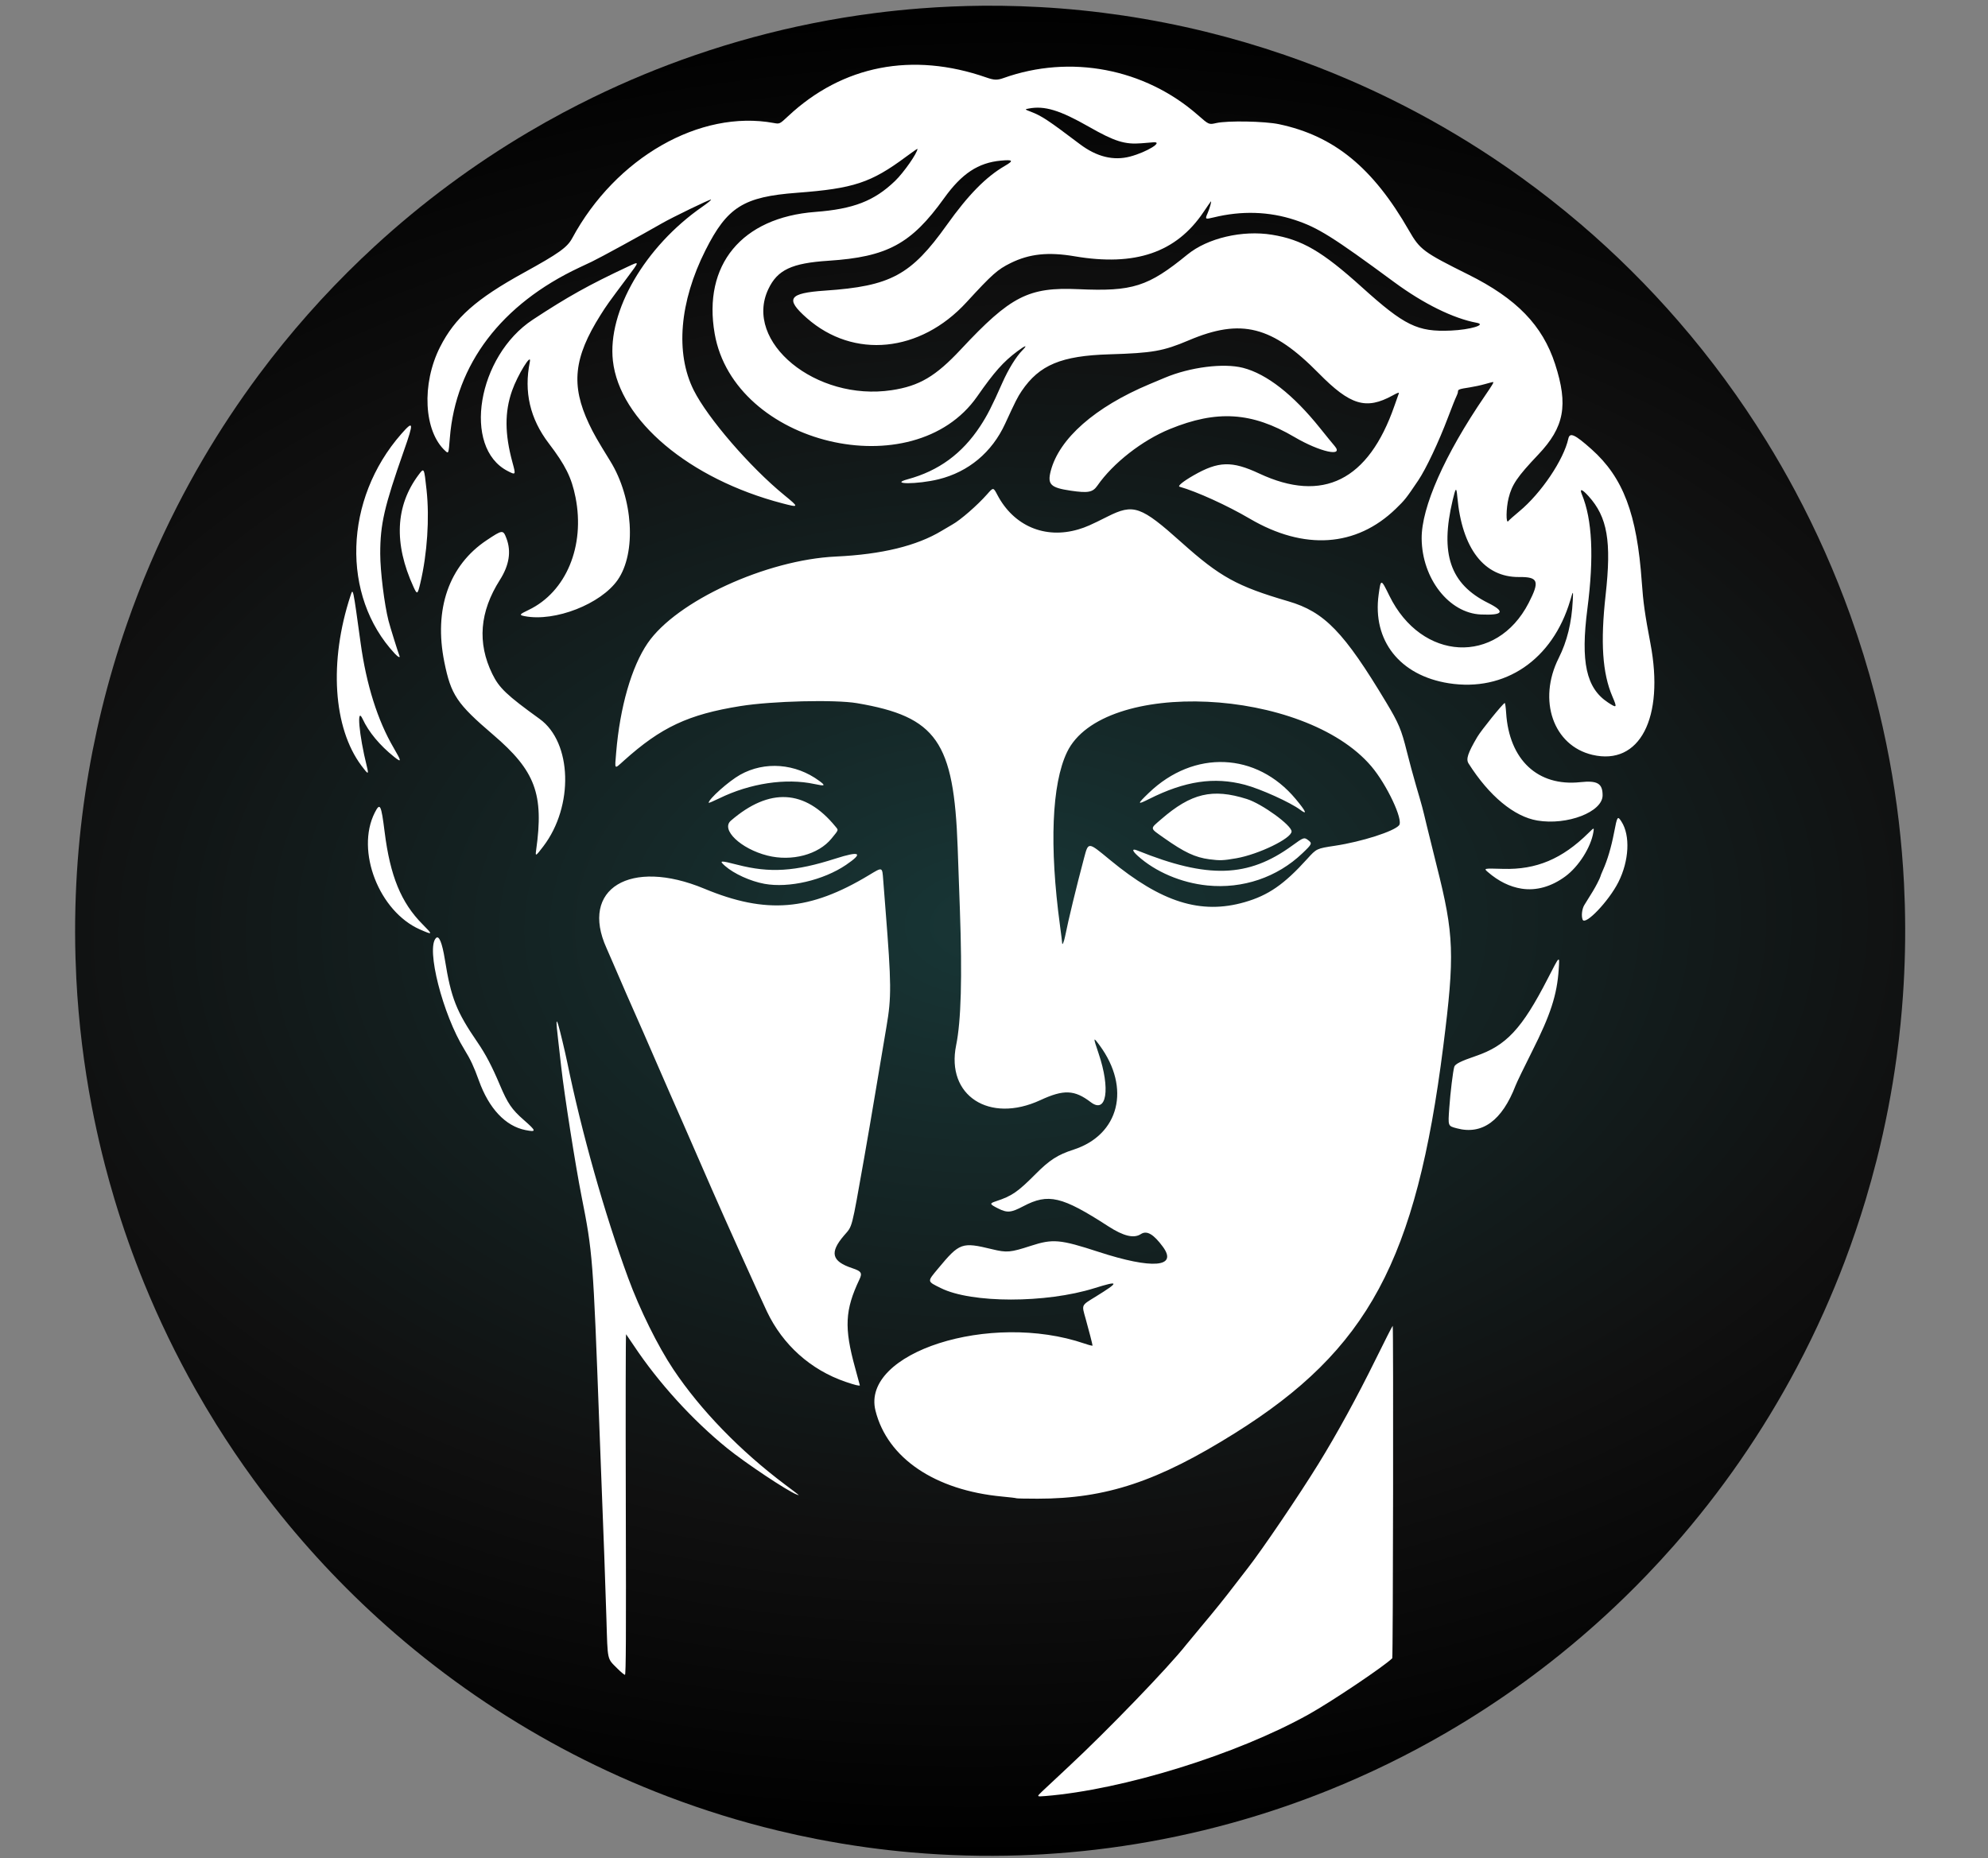
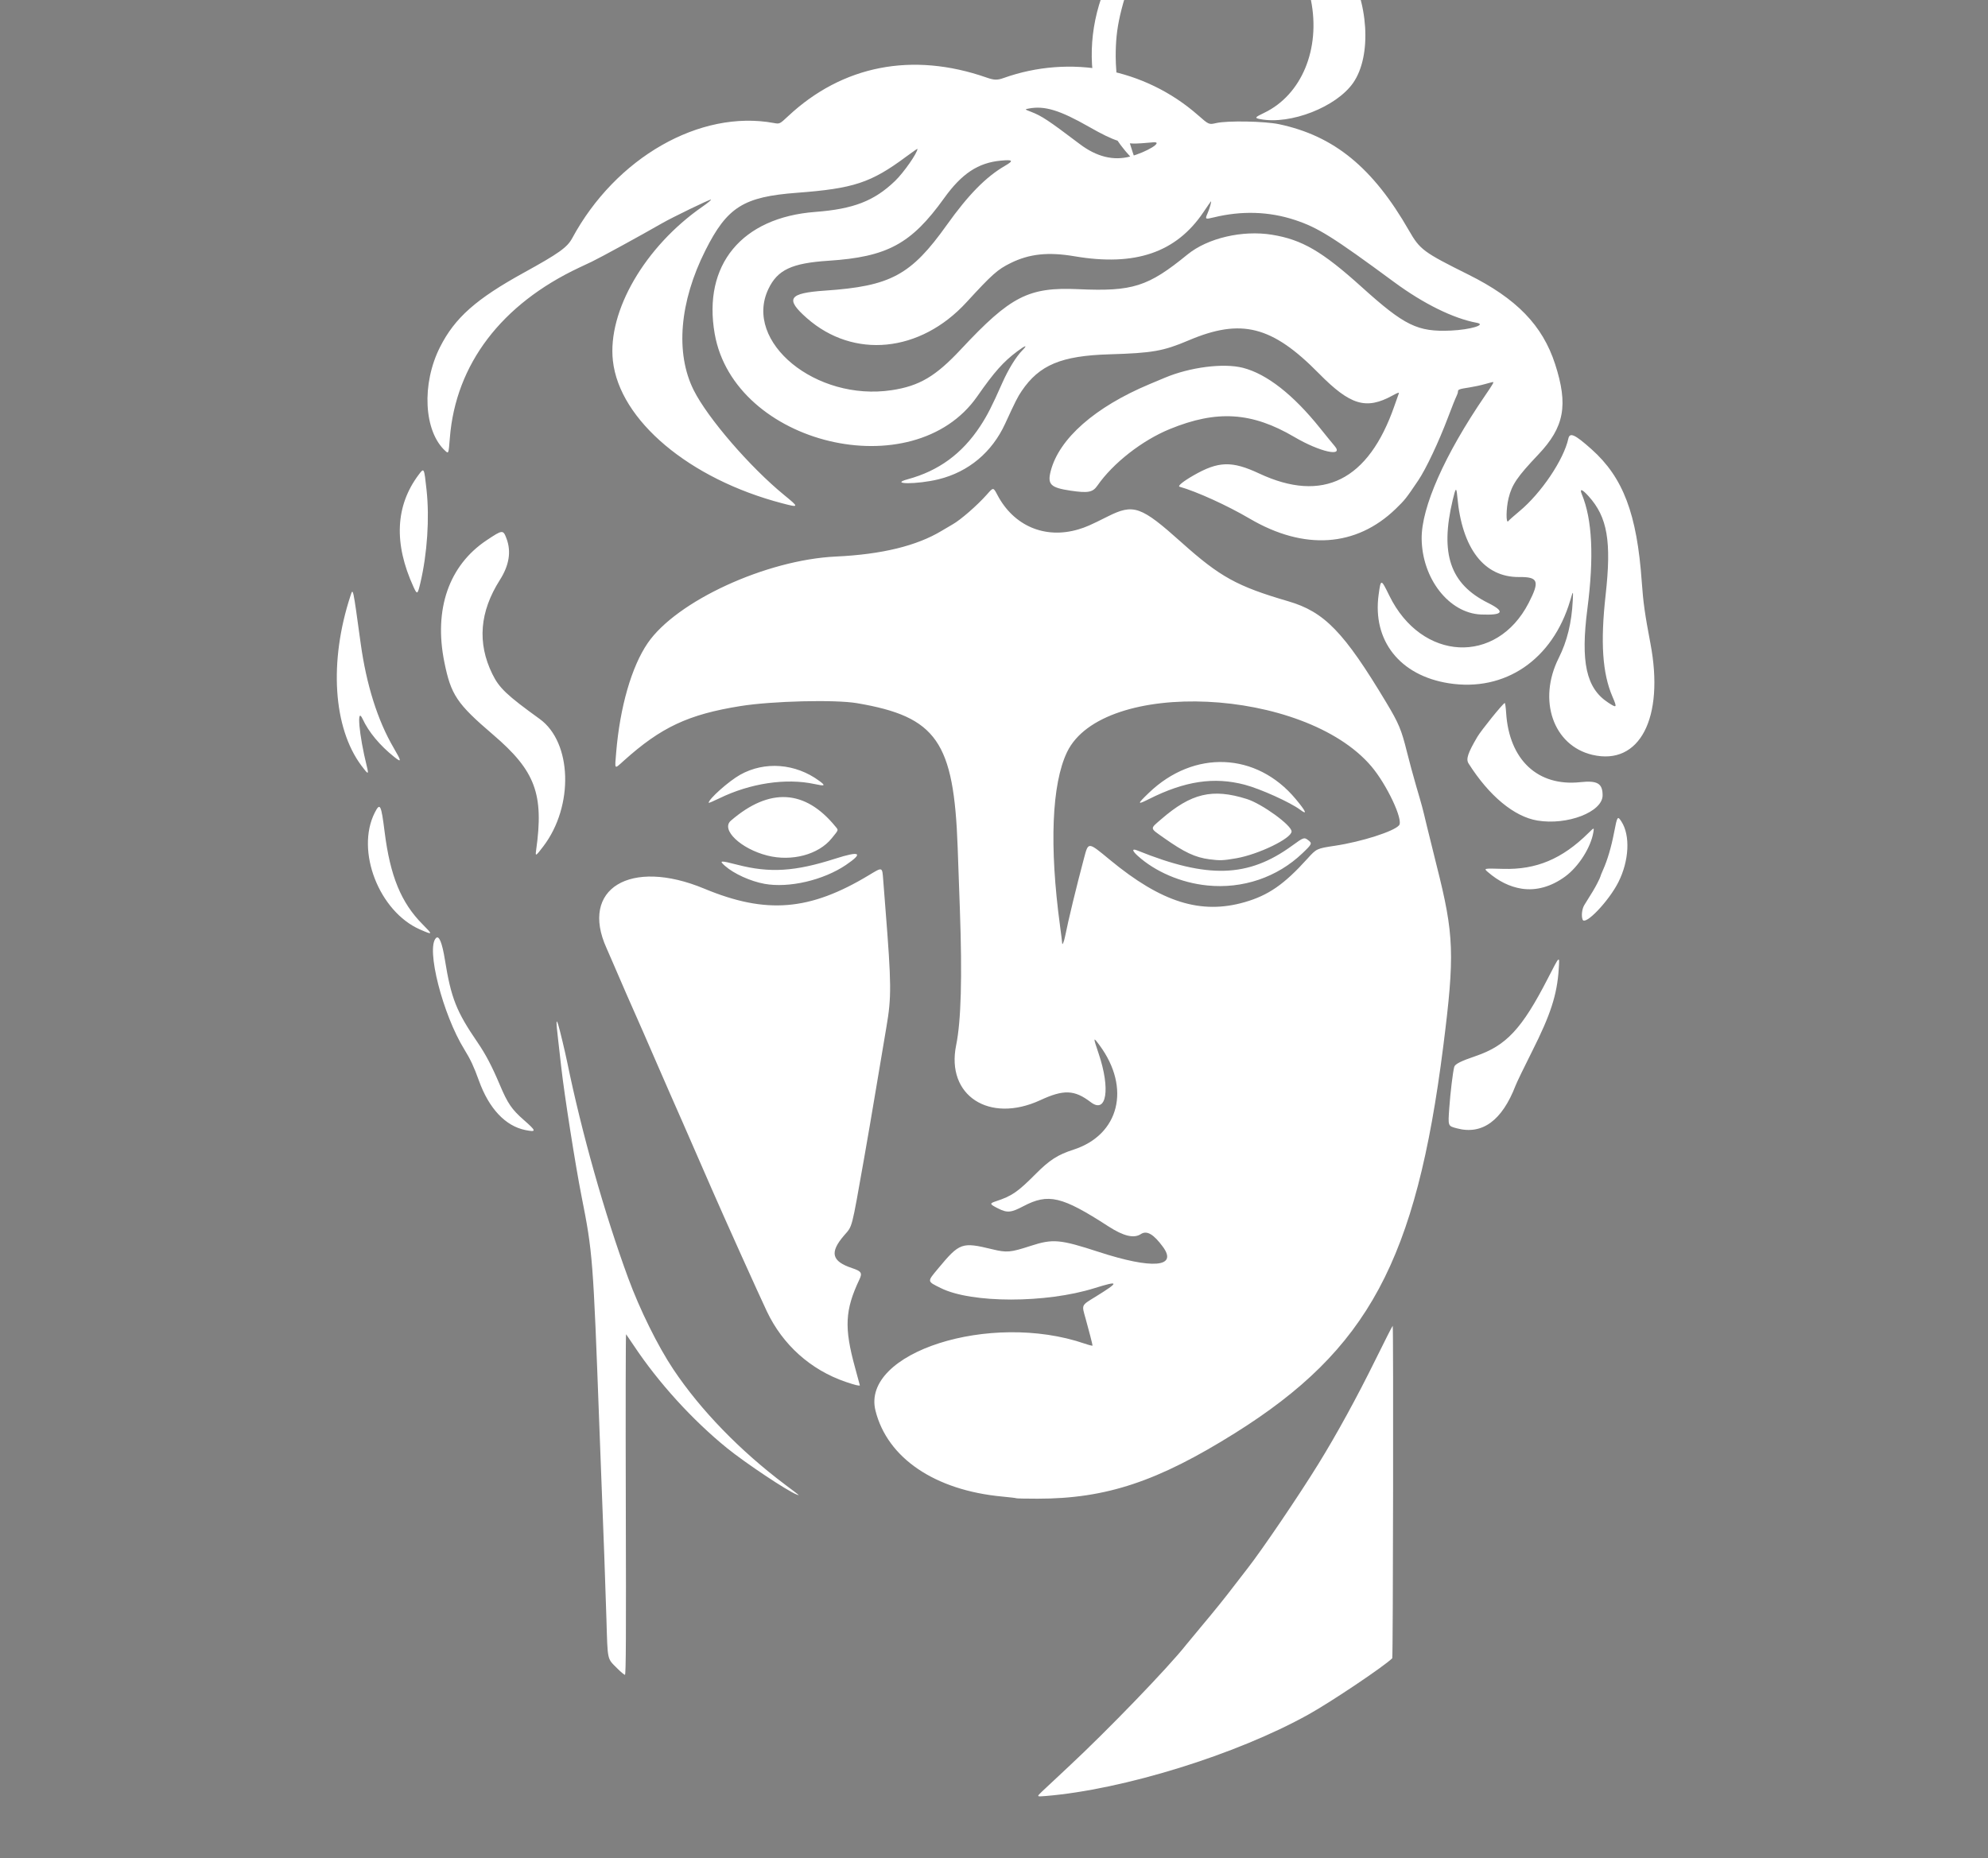
<svg xmlns="http://www.w3.org/2000/svg" xmlns:ns1="http://sodipodi.sourceforge.net/DTD/sodipodi-0.dtd" xmlns:ns2="http://www.inkscape.org/namespaces/inkscape" xmlns:xlink="http://www.w3.org/1999/xlink" version="1.1" id="svg1" width="1828" height="1709" viewBox="0 0 1828 1709" ns1:docname="favicon.svg" ns2:version="1.4.3 (0d15f75, 2025-12-25)" xml:space="preserve">
  <rect x="0" y="0" width="1828" height="1709" fill="#808080" stroke="none" />
  <defs id="defs1">
    <linearGradient id="linearGradient15" ns2:collect="always">
      <stop style="stop-color:#183636;stop-opacity:1;" offset="0" id="stop15" />
      <stop style="stop-color:#101010;stop-opacity:1;" offset="0.653" id="stop17" />
      <stop style="stop-color:#000000;stop-opacity:1;" offset="1" id="stop16" />
    </linearGradient>
    <radialGradient ns2:collect="always" xlink:href="#linearGradient15" id="radialGradient16" cx="937.119" cy="812.805" fx="937.119" fy="812.805" r="824.455" gradientTransform="matrix(0.018,1.04,-1.645,0.03,2233.564,-148.579)" gradientUnits="userSpaceOnUse" />
  </defs>
  <ns1:namedview id="namedview1" pagecolor="#ffffff" bordercolor="#000000" borderopacity="0.25" ns2:showpageshadow="2" ns2:pageopacity="0.0" ns2:pagecheckerboard="0" ns2:deskcolor="#d1d1d1" ns2:zoom="0.11805149" ns2:cx="-2210.8996" ns2:cy="1342.6344" ns2:window-width="1920" ns2:window-height="1009" ns2:window-x="-8" ns2:window-y="-8" ns2:window-maximized="1" ns2:current-layer="svg1" />
-   <path id="path11" style="fill:url(#radialGradient16);fill-opacity:1;fill-rule:nonzero;stroke-width:0.999" d="m 904.699,5.255 c -19.552,0.178 -39.042,0.964 -58.541,2.484 -13.669,1.061 -27.477,2.468 -41.112,4.212 -19.404,2.471 -38.734,5.645 -57.97,9.499 -36.522,7.297 -72.656,17.092 -108.09,29.304 -31.879,10.989 -63.254,23.955 -93.786,38.854 -9.197,4.471 -18.416,9.179 -27.502,14.028 -10.659,5.689 -21.288,11.662 -31.76,17.853 -50.195,29.654 -97.766,64.846 -141.411,104.975 -4.134,3.808 -8.228,7.633 -12.262,11.504 -34.046,32.552 -65.59,68.192 -94.107,106.495 -18.422,24.776 -35.647,50.708 -51.409,77.615 -8.371,14.259 -16.402,28.922 -23.984,43.774 -17.658,34.603 -33.089,70.652 -45.98,107.707 -8.951,25.713 -16.724,51.994 -23.219,78.596 -3.076,12.633 -5.907,25.505 -8.42,38.264 -2.561,13.118 -4.862,26.386 -6.818,39.571 -4.049,27.431 -6.815,55.153 -8.192,82.921 -0.348,6.971 -0.624,14.094 -0.796,21.07 -0.408,15.665 -0.375,31.343 0.078,47.006 0.188,6.33 0.442,12.819 0.767,19.146 1.025,20.211 2.796,40.423 5.243,60.43 2.334,19.026 5.287,37.88 8.873,56.71 2.769,14.482 5.933,29.016 9.441,43.364 0.952,3.882 1.919,7.67 2.913,11.539 2.65,10.174 5.531,20.503 8.551,30.562 7.897,26.361 17.04,52.247 27.391,77.651 13.629,33.367 29.336,65.876 46.931,97.044 6.197,10.989 12.692,21.944 19.38,32.659 10.884,17.422 22.461,34.564 34.489,51.044 31.97,43.822 67.897,84.226 106.98,120.622 10.378,9.661 21.103,19.174 31.917,28.257 47.824,40.246 99.704,74.792 154.321,103.109 28.486,14.765 57.774,27.858 87.587,39.202 33.109,12.585 66.938,23.061 101.254,31.317 11.741,2.832 23.655,5.433 35.49,7.736 15.24,2.974 30.519,5.516 45.892,7.641 13.608,1.878 27.401,3.432 41.096,4.626 33.311,2.924 66.801,3.801 100.263,2.704 6.984,-0.23 14.123,-0.566 21.108,-0.974 16.086,-0.953 32.095,-2.359 48.124,-4.232 33.314,-3.925 66.539,-9.861 99.283,-17.808 8.692,-2.11 17.288,-4.341 25.926,-6.733 26.304,-7.272 52.483,-15.927 78.157,-25.843 3.625,-1.393 7.256,-2.845 10.83,-4.271 36.84,-14.842 72.77,-32.351 107.429,-52.451 24.751,-14.356 48.859,-30.018 72.185,-46.953 11.22,-8.159 22.418,-16.714 33.286,-25.472 27.864,-22.421 54.426,-46.746 79.462,-72.8 8.517,-8.871 16.948,-18.034 25.135,-27.335 21.699,-24.681 42.162,-50.832 61.045,-78.17 18.923,-27.371 36.373,-56.092 52.106,-85.8 8.777,-16.589 17.104,-33.632 24.818,-50.893 6.844,-15.307 13.311,-30.974 19.262,-46.715 7.011,-18.509 13.372,-37.307 19.097,-56.33 3.636,-12.124 7.059,-24.462 10.187,-36.805 7.84,-31.012 13.983,-62.666 18.335,-94.531 1.387,-10.138 2.584,-20.293 3.609,-30.507 0.844,-8.456 1.582,-17.118 2.171,-25.603 1.953,-27.821 2.531,-55.711 1.782,-83.643 -0.18,-6.493 -0.449,-13.194 -0.76,-19.688 -0.984,-19.233 -2.582,-38.41 -4.831,-57.491 -2.243,-18.996 -5.137,-38.043 -8.638,-56.812 -3.73,-19.979 -8.161,-39.803 -13.269,-59.42 -6.427,-24.616 -13.962,-49.044 -22.534,-72.939 -14.184,-39.555 -31.273,-78.013 -50.926,-114.765 -8.364,-15.644 -17.235,-31.063 -26.542,-46.114 -24.007,-38.853 -51.066,-75.638 -80.628,-109.753 -27.851,-32.159 -57.953,-62.014 -89.904,-89.316 -9.149,-7.81 -18.552,-15.508 -28.001,-22.9 -17.104,-13.39 -34.676,-26.075 -52.656,-38.036 -29.925,-19.904 -61.062,-37.834 -93.034,-53.633 -12.504,-6.186 -25.103,-12.013 -37.884,-17.553 -19.952,-8.643 -40.396,-16.574 -60.922,-23.621 -23.802,-8.178 -47.986,-15.266 -72.299,-21.232 C 1083.616,23.059 1058.258,18.076 1032.747,14.282 1007.434,10.521 981.805,7.906 956.284,6.518 950.414,6.185 944.54,5.94 938.665,5.729 927.407,5.358 916.006,5.199 904.699,5.255 Z" />
-   <path style="fill:#ffffff;fill-opacity:1;fill-rule:nonzero" d="m 958.159,1647.663 c 2.768,-2.651 13.793,-12.968 24.5,-22.926 35.589,-33.1 91.992,-91.581 107.967,-111.943 1.375,-1.753 7.927,-9.659 14.559,-17.569 12.518,-14.93 21.044,-25.531 30.441,-37.853 3.025,-3.966 8.258,-10.74 11.628,-15.053 13.396,-17.141 46.938,-66.62 65.063,-95.976 16.892,-27.36 35.58,-61.502 52.679,-96.24 8.322,-16.907 15.355,-30.744 15.63,-30.75 0.746,-0.015 0.326,304.996 -0.421,305.743 -7.331,7.331 -55.841,39.913 -76.92,51.664 -66.283,36.95 -170.57,69.281 -242.16,75.076 -8,0.647 -8,0.647 -2.967,-4.173 z M 567.726,1534.592 c -9.631,-9.648 -8.919,-6.452 -10.095,-45.288 -0.574,-18.954 -1.471,-45.487 -1.995,-58.962 -2.176,-56.042 -3.112,-80.603 -4.552,-119.5 -5.702,-153.988 -6.08,-158.834 -16.424,-211 -5.468,-27.574 -15.837,-93.568 -18.54,-118 -0.852,-7.7 -2.212,-19.676 -3.021,-26.612 -1.834,-15.711 -1.791,-18.992 0.172,-12.888 1.33,4.136 6.344,25.02 8.284,34.5 13.2,64.514 34.446,139.761 56.046,198.5 10.752,29.239 27.248,62.615 41.518,84.001 24.976,37.433 61.425,75.028 103.008,106.247 14.325,10.755 13.576,10.111 10.342,8.882 -8.434,-3.207 -47.096,-28.976 -63.84,-42.551 -31.88,-25.848 -63.305,-60.42 -85.967,-94.579 -3.466,-5.225 -6.604,-9.839 -6.973,-10.254 -0.369,-0.415 -0.483,69.898 -0.253,156.25 0.322,121.197 0.145,157.004 -0.776,157.004 -0.656,0 -3.776,-2.587 -6.934,-5.75 z m 366.817,-156.64 c -0.229,-0.215 -6.042,-0.914 -12.917,-1.554 -61.974,-5.772 -105.69,-35.396 -116.607,-79.019 -13.365,-53.404 105.367,-91.451 192.357,-61.64 3.988,1.367 7.243,2.174 7.235,1.794 -0.024,-1.071 -3.526,-14.699 -6.395,-24.886 -3.653,-12.969 -4.181,-11.813 9.167,-20.055 22.249,-13.738 22.057,-15.078 -1.12,-7.826 -44.537,13.934 -112.881,13.911 -141.045,-0.049 -12.978,-6.432 -12.871,-5.689 -2.592,-18.055 19.772,-23.786 21.769,-24.5 49.648,-17.747 13.559,3.284 16.711,3.011 35.449,-3.074 20.439,-6.638 26.924,-6.062 62.579,5.558 49.302,16.068 72.902,14.175 58.984,-4.732 -8.607,-11.691 -14.792,-15.251 -20.265,-11.665 -6.387,4.185 -15.908,1.901 -29.947,-7.183 -42.748,-27.661 -55.082,-30.563 -78.199,-18.397 -11.273,5.933 -14.726,6.222 -23.205,1.942 -7.819,-3.947 -7.984,-4.552 -1.802,-6.586 14.517,-4.777 19.99,-8.534 36.258,-24.892 12.996,-13.069 20.391,-17.834 35,-22.556 42.073,-13.6 52.867,-56.667 24.023,-95.849 -6.104,-8.291 -6.153,-7.918 -0.977,7.372 11.063,32.678 7.345,55.924 -7.172,44.842 -15.009,-11.457 -24.842,-11.857 -46.374,-1.888 -46.999,21.761 -86.904,-4.242 -77.443,-50.464 4.559,-22.274 5.672,-62.484 3.45,-124.695 -0.546,-15.293 -1.465,-41.08 -2.042,-57.305 -3.466,-97.405 -19.347,-120.173 -92.508,-132.624 -20.273,-3.45 -78.167,-2.011 -107.311,2.668 -47.82,7.677 -72.846,19.401 -107.086,50.169 -9.057,8.138 -8.447,8.769 -7.115,-7.373 3.443,-41.728 14.151,-78.978 28.919,-100.607 26.414,-38.682 109.078,-76.749 173.136,-79.729 42.118,-1.959 74.309,-9.793 97.283,-23.674 3.872,-2.34 8.298,-4.946 9.835,-5.792 7.373,-4.057 23.091,-17.757 32.028,-27.915 5.611,-6.378 5.611,-6.378 9.338,0.715 15.013,28.569 43.785,40.802 74.516,31.683 6.847,-2.032 11.24,-3.964 26.747,-11.765 23.989,-12.067 30.612,-9.748 68.148,23.857 35.402,31.694 50.989,40.281 98.077,54.034 33.248,9.71 51.168,28.216 90.037,92.98 11.557,19.257 13.978,25.031 19.021,45.365 2.115,8.53 5.952,22.709 8.527,31.509 5.884,20.115 5.613,19.1 9.883,37 1.968,8.25 6.027,24.675 9.021,36.5 16.022,63.291 16.692,81.766 6.016,166 -24.969,197.003 -69.113,279 -191.477,355.665 -71.13,44.565 -118.549,60.335 -181.429,60.335 -10.581,0 -19.425,-0.176 -19.655,-0.39 z m 44.898,-517.11 c 2.949,-14.804 10.287,-45.11 17.312,-71.5 4.068,-15.279 3.523,-15.313 23.861,1.485 47.349,39.106 83.594,50.488 123.872,38.9 21.761,-6.261 36.251,-16.277 57.443,-39.709 8.714,-9.635 8.665,-9.612 25.697,-12.191 24.572,-3.721 54.197,-13.198 58.873,-18.833 4.035,-4.862 -11.292,-37.423 -25.499,-54.17 -61.681,-72.706 -247.099,-81.361 -279.858,-13.064 -14.038,29.267 -16.357,86.408 -6.47,159.42 1.075,7.937 1.968,15.157 1.985,16.046 0.054,2.872 1.686,-0.871 2.784,-6.385 z m 130.685,-46.477 c -24.011,-2.422 -47.789,-12.565 -64.028,-27.311 -5.326,-4.836 -5.406,-6.933 -0.184,-4.825 64.708,26.129 101.806,24.965 142.212,-4.459 10.501,-7.647 11.027,-7.838 14.503,-5.268 4.197,3.103 3.977,3.638 -5.035,12.247 -23.207,22.172 -54.896,32.901 -87.469,29.616 z m 1.97,-24.066 c -13.115,-1.715 -23.17,-6.443 -41.917,-19.71 -13.16,-9.314 -12.963,-7.998 -2.553,-17.037 27.705,-24.056 47.235,-28.685 78.862,-18.694 13.95,4.407 41.138,24.125 41.138,29.836 0,6.377 -30.362,21.109 -50.832,24.663 -12.072,2.096 -15.014,2.209 -24.699,0.942 z m 83.475,-45.542 c -9.067,-6.802 -36.574,-19.233 -50.944,-23.024 -28.233,-7.447 -55.034,-3.449 -88.059,13.137 -11.125,5.587 -11.149,4.879 -0.191,-5.661 41.463,-39.882 99.058,-37.485 135,5.619 9.596,11.508 11.125,15.128 4.194,9.929 z M 777.385,1270.84 c -31.986,-11.001 -57.624,-33.966 -72.195,-64.667 -7.55,-15.908 -39.191,-86.172 -50.586,-112.331 -21.455,-49.257 -36.567,-83.798 -38.484,-87.964 -0.768,-1.67 -6.171,-14.061 -12.006,-27.536 -5.835,-13.475 -11.413,-26.3 -12.397,-28.5 -7.776,-17.393 -24.969,-56.737 -28.528,-65.283 -1.439,-3.455 -3.889,-9.08 -5.445,-12.5 -24.87,-54.674 21.753,-83.083 89.851,-54.75 56.971,23.704 97.003,20.413 151.448,-12.453 12.583,-7.596 12.164,-7.738 13.078,4.425 0.354,4.708 1.284,16.661 2.067,26.561 5.498,69.511 5.596,81.22 0.914,108.5 -1.935,11.275 -6.213,36.7 -9.506,56.5 -3.293,19.8 -8.263,48.825 -11.045,64.5 -11.882,66.952 -10.528,61.734 -18.387,70.881 -13.525,15.741 -11.531,23.789 7.461,30.119 8.408,2.803 9.444,4.437 6.605,10.421 -13.293,28.014 -14.1,44.362 -3.998,81.018 2.416,8.767 4.393,16.079 4.393,16.25 0,0.899 -4.512,-0.189 -13.242,-3.191 z M 483.126,1039.326 c -18.382,-3.663 -33.554,-19.822 -42.802,-45.587 -4.548,-12.672 -7.703,-19.426 -13.306,-28.484 -19.962,-32.27 -35.478,-93.198 -26.112,-102.529 2.781,-2.77 5.665,4.274 8.198,20.022 5.655,35.161 10.514,47.473 29.935,75.845 7.597,11.099 13.292,21.951 20.596,39.249 7.174,16.988 10.943,22.508 21.982,32.19 11.73,10.287 11.905,11.365 1.509,9.294 z m 856.5,-1.591 c -8.354,-2.24 -8.181,-1.769 -6.978,-18.942 0.963,-13.749 3.373,-33.602 4.569,-37.629 0.767,-2.585 6.139,-5.288 19.59,-9.861 28.207,-9.588 42.664,-25.106 66.341,-71.212 11.25,-21.906 10.97,-21.665 10.12,-8.692 -1.543,23.544 -7.448,41.752 -24.531,75.64 -7.154,14.191 -13.96,28.277 -15.126,31.302 -12.454,32.322 -30.702,45.638 -53.985,39.393 z M 386.325,854.912 c -37.76,-16.485 -59.471,-72.363 -41.753,-107.462 4.886,-9.678 5.93,-7.655 9.096,17.618 5.086,40.609 15.135,65.113 34.834,84.948 9.731,9.798 9.62,10.046 -2.177,4.896 z m 1068.909,-9.151 c -1.328,-3.462 -0.55,-9.997 1.598,-13.418 7.623,-12.138 9.364,-15.06 11.922,-20 1.566,-3.025 2.853,-5.824 2.86,-6.22 0.01,-0.396 1.081,-3.096 2.386,-6 4.062,-9.037 7.584,-20.941 10.153,-34.315 2.926,-15.233 3.231,-15.692 6.786,-10.21 8.266,12.749 7.095,36.09 -2.795,55.702 -8.841,17.532 -30.645,40.363 -32.91,34.461 z m -56.107,-28.454 c -10.862,-1.709 -21.198,-6.804 -31.01,-15.286 -3.976,-3.437 -3.976,-3.437 14.112,-2.919 30.431,0.873 54.143,-9.088 78.272,-32.881 5.373,-5.299 5.373,-5.299 4.632,-0.838 -2.322,13.968 -13.48,31.567 -25.758,40.627 -12.859,9.489 -26.825,13.409 -40.247,11.297 z m -696.136,-4.439 c -12.918,-2.345 -28.129,-9.256 -36.364,-16.523 -5.676,-5.009 -4.465,-5.118 11.383,-1.032 29.952,7.723 52.961,6.286 90.117,-5.628 22.807,-7.313 26.166,-5.327 9.779,5.784 -20.785,14.093 -52.521,21.463 -74.915,17.399 z m 2.636,-25.997 c -24.553,-6.218 -43.063,-23.905 -33.583,-32.089 35.508,-30.655 68.192,-28.842 96.122,5.332 2.959,3.621 3.262,2.675 -3.534,11.05 -12.038,14.838 -36.609,21.379 -59.005,15.707 z m -212.665,-4.778 c 7.296,-51.833 -0.597,-73.067 -39.535,-106.374 -33.366,-28.54 -38.752,-36.567 -44.861,-66.864 -9.796,-48.576 4.219,-88.879 38.95,-112.013 14.605,-9.729 15.105,-9.774 18.182,-1.656 4.547,11.996 2.545,24.663 -6.033,38.157 -18.631,29.309 -20.943,57.92 -6.988,86.482 6.317,12.931 13.181,19.454 43.59,41.424 29.8,21.53 31.477,80.16 3.349,117.11 -7.019,9.22 -7.46,9.468 -6.653,3.734 z M 1413.626,754.651 c -21.383,-3.579 -44.376,-22.664 -63.281,-52.524 -2.5,-3.949 -0.655,-9.54 8.015,-24.289 3.632,-6.179 23.259,-30.493 25.25,-31.28 0.395,-0.156 0.983,3.894 1.307,9 2.747,43.314 29.125,67.986 68.209,63.799 15.701,-1.682 20.487,1.142 20.496,12.094 0.012,15.264 -32.44,27.813 -59.996,23.2 z M 651.626,738.339 c 0,-3.45 18.49,-19.911 28.96,-25.782 22.588,-12.666 50.972,-10.46 72.79,5.658 6.097,4.504 5.353,4.976 -4.5,2.854 -26.232,-5.65 -59.116,-0.694 -87.5,13.187 -5.362,2.623 -9.75,4.46 -9.75,4.083 z M 332.323,704.174 c -26.006,-34.835 -29.917,-95.801 -10.028,-156.292 2.398,-7.294 2.149,-8.462 9.326,43.655 5.276,38.308 15.617,71.094 30.376,96.304 7.387,12.618 7.452,13.864 0.426,8.251 -13.164,-10.516 -23.412,-22.826 -28.945,-34.768 -5.741,-12.391 -3.38,14.568 3.799,43.378 1.997,8.013 1.373,7.947 -4.955,-0.529 z m 1131.921,-9.944 c -35.943,-8.438 -50.481,-50.17 -31,-88.987 7.764,-15.47 11.936,-32.539 12.931,-52.9 0.464,-9.5 0.464,-9.5 -2.356,0 -16.147,54.389 -59.949,84.211 -111.693,76.043 -44.949,-7.095 -70.322,-39.226 -64.43,-81.588 2.044,-14.693 2.116,-14.685 9.858,1.107 29.578,60.333 98.502,63.956 128.028,6.731 10.406,-20.167 8.969,-24.117 -8.706,-23.94 -32.151,0.322 -52.572,-26.143 -56.836,-73.659 -0.84,-9.36 -1.431,-8.969 -4.242,2.807 -11.837,49.588 -2.321,77.328 32.467,94.648 16.18,8.055 14.057,11.542 -6.494,10.664 -29.366,-1.254 -54.188,-33.032 -54.529,-69.812 -0.267,-28.728 21.216,-77.254 58.023,-131.068 7.129,-10.423 8.607,-12.932 7.616,-12.932 -0.419,0 -3.776,0.862 -7.459,1.915 -3.684,1.053 -9.982,2.417 -13.997,3.031 -9.655,1.475 -10.798,1.885 -10.805,3.871 0,0.925 -0.681,2.976 -1.505,4.557 -0.825,1.581 -4.235,10.131 -7.579,19 -8.531,22.624 -20.28,47.525 -27.427,58.125 -11.197,16.608 -12.276,17.971 -20.644,26.078 -36.377,35.243 -84.264,38.48 -134.338,9.079 -20.685,-12.145 -48.547,-24.83 -64.5,-29.366 -2.035,-0.579 3.367,-4.964 12.77,-10.365 22.965,-13.191 35.306,-13.554 60.467,-1.779 58.545,27.397 100.514,6.415 124.309,-62.148 1.813,-5.225 3.614,-10.31 4.002,-11.301 0.555,-1.419 -0.647,-1.059 -5.672,1.701 -24.373,13.383 -38.922,9.009 -67.876,-20.407 -42.912,-43.595 -71.292,-50.803 -119.5,-30.349 -23.503,9.972 -33.329,11.707 -73,12.887 -44.22,1.316 -64.383,9.735 -80.638,33.672 -3.716,5.472 -5.723,9.441 -15.234,30.119 -12.125,26.363 -33.698,44.372 -61.278,51.155 -19.444,4.782 -45.988,4.752 -28.349,-0.031 28.464,-7.719 50.058,-23.521 66.674,-48.789 6.514,-9.906 10.805,-18.314 20.335,-39.841 5.586,-12.619 12.658,-24.093 18.532,-30.066 5.064,-5.15 2.934,-4.702 -4.691,0.986 -12.83,9.571 -21.222,19.009 -36.922,41.526 -58.569,83.999 -223.555,44.563 -241.388,-57.697 -11.048,-63.355 24.887,-106.867 92.499,-112.003 35.124,-2.668 54.199,-10.068 73.311,-28.441 7.986,-7.678 20.651,-25.812 20.651,-29.57 0,-0.291 -4.734,2.985 -10.52,7.281 -32.233,23.933 -48.223,29.216 -100.25,33.124 -49.187,3.695 -64.169,13.108 -84.2,52.905 -23.868,47.42 -27.823,94.593 -10.785,128.64 12.832,25.642 51.696,70.691 83.255,96.504 13.826,11.309 13.754,11.624 -1.738,7.576 -85.511,-22.339 -149.711,-76.357 -155.816,-131.103 -5.088,-45.627 29.433,-105.043 82.383,-141.795 4.857,-3.371 8.368,-6.283 7.803,-6.471 -1.074,-0.358 -35.591,16.358 -45.133,21.857 -18.509,10.667 -57.055,31.748 -64.418,35.232 -3.255,1.54 -8.43,3.98 -11.5,5.423 -71.668,33.676 -113.729,89.031 -119.067,156.695 -1.142,14.478 -1.195,14.634 -4.075,12.027 -19.911,-18.019 -22.14,-61.707 -4.884,-95.723 13.605,-26.82 33.033,-44.052 76.944,-68.25 32.239,-17.766 39.948,-23.258 44.504,-31.705 39.987,-74.145 117.549,-118.486 185.387,-105.983 5.391,0.994 5.391,0.994 13.227,-6.335 49.961,-46.723 114.226,-59.242 182.288,-35.509 7.081,2.469 9.941,2.56 15.718,0.497 61.408,-21.927 129.82,-8.88 178.776,34.095 10.1,8.866 10.054,8.846 16.799,7.308 10.364,-2.363 44.59,-1.738 57.781,1.054 50.621,10.715 86.289,39.909 119.466,97.783 10.068,17.563 13.28,19.946 54.554,40.485 44.402,22.095 68.257,46.706 79.811,82.338 12.257,37.802 8.508,57.954 -15.488,83.258 -19.291,20.342 -24.22,27.569 -27.288,40.018 -2.331,9.457 -2.506,24.07 -0.253,21.142 0.67,-0.871 5.272,-4.953 10.227,-9.071 20.05,-16.666 40.709,-47.346 44.982,-66.803 1.319,-6.006 5.989,-3.87 21.22,9.705 29.219,26.042 41.89,59.494 46.306,122.252 1.316,18.698 2.88,29.81 7.93,56.326 13.073,68.648 -9.867,112.765 -53.329,102.561 z m 18.402,-53.629 c -9.2,-21.421 -11.104,-49.794 -6.258,-93.259 5.525,-49.556 1.697,-71.769 -15.681,-91 -6.039,-6.683 -8.504,-7.368 -6.16,-1.712 9.584,23.131 11.251,57.557 5.094,105.212 -6.349,49.14 -1.11,73.027 18.908,86.211 8.273,5.449 8.595,5.02 4.098,-5.453 z M 819.878,358.86 c 25.47,-3.839 40.452,-12.682 63.744,-37.624 45.713,-48.95 62.103,-57.338 108.004,-55.272 49.86,2.244 63.982,-2.245 100.259,-31.871 18.515,-15.12 50.516,-22.618 77.713,-18.207 27.613,4.478 46.138,15.264 82.368,47.956 39.602,35.736 51.466,41.542 82.123,40.194 17.868,-0.786 33.229,-5.417 23.778,-7.168 -21.442,-3.974 -48.845,-17.473 -75.811,-37.344 -56.666,-41.757 -70.238,-50.252 -91.46,-57.245 -23.78,-7.837 -48.972,-8.606 -74.787,-2.284 -7.642,1.872 -7.875,1.699 -5.369,-3.966 1.931,-4.366 3.926,-11.686 2.912,-10.687 -0.279,0.275 -3.301,4.648 -6.717,9.718 -25.071,37.218 -62.733,50.137 -118.51,40.653 -24.254,-4.124 -41.613,-2.284 -58.861,6.24 -12.039,5.95 -16.841,10.219 -40.608,36.101 -42.515,46.298 -103.715,52.374 -146.695,14.564 -20.306,-17.863 -16.896,-23.046 16.665,-25.332 60.402,-4.114 79.006,-14.151 112.024,-60.444 19.816,-27.783 36,-44.238 53.452,-54.348 8.236,-4.771 7.413,-5.8 -3.803,-4.759 -20.863,1.937 -35.948,11.922 -52.173,34.535 -30.204,42.094 -52.258,54.023 -106.396,57.548 -33.78,2.2 -46.826,8.353 -55.221,26.046 -23.073,48.625 43.802,103.482 113.369,92.996 z M 1039.265,143.95 c 15.359,-4.09 31.203,-13.894 21.111,-13.063 -3.438,0.283 -8.275,0.68 -10.75,0.883 -15.316,1.255 -24.668,-1.677 -48.26,-15.132 -26.906,-15.345 -40.85,-19.585 -55.351,-16.833 -3.889,0.738 -3.889,0.738 1.719,2.887 10.098,3.87 15.849,7.668 45.153,29.818 15.502,11.718 30.988,15.537 46.378,11.439 z M 362.99,601.092 c -49.444,-53.055 -46.787,-141.911 6.041,-202.024 11.273,-12.828 11.595,-10.799 2.428,15.274 -18.129,51.559 -21.836,67.667 -21.829,94.856 0.004,16.034 3.76,46.477 7.605,61.644 1.377,5.433 8.78,29.21 10.041,32.25 0.954,2.3 -1.225,1.283 -4.285,-2 z m 119.636,-34.369 c -5.555,-1.065 -5.229,-1.602 3.522,-5.8 34.434,-16.518 51.978,-58.74 43.041,-103.581 -3.609,-18.108 -9.236,-29.456 -24.593,-49.601 -17.236,-22.609 -22.992,-47.378 -17.405,-74.899 1.878,-9.253 -11.27,12.067 -16.345,26.503 -6.88,19.569 -6.773,39.687 0.347,65.833 3.219,11.819 3.166,11.913 -4.454,7.983 -41.784,-21.55 -27.794,-105.594 23.162,-139.14 31.881,-20.989 51.544,-31.963 87.188,-48.661 11.29,-5.289 11.301,-5.576 -0.407,10.095 -17.743,23.748 -18.82,25.255 -24.569,34.388 -24.636,39.133 -27.3,64.369 -10.552,99.955 4.203,8.93 7.622,14.914 19.615,34.333 21.025,34.042 24.161,84.279 6.818,109.212 -15.44,22.197 -57.64,38.698 -85.367,33.381 z M 380.203,539.728 c -18.252,-39.868 -16.651,-74.564 4.759,-103.105 5.021,-6.694 5.016,-6.704 7.261,13.974 2.815,25.923 0.642,58.638 -5.679,85.496 -2.55,10.833 -2.943,11.058 -6.341,3.636 z m 604.322,-88.453 c -18.515,-2.722 -21.559,-5.718 -18.367,-18.075 7.707,-29.828 40.751,-58.891 90.828,-79.885 6.677,-2.799 13.04,-5.468 14.14,-5.93 23.17,-9.742 53.993,-13.648 71.786,-9.098 21.883,5.597 46.26,24.679 70.969,55.555 5.282,6.6 11.235,13.898 13.23,16.217 9.142,10.631 -13.465,5.651 -36.865,-8.121 -39.095,-23.008 -71.313,-25.067 -114.62,-7.324 -25.452,10.428 -52.184,31.326 -66.567,52.04 -4.282,6.167 -8.549,6.971 -24.534,4.62 z" id="path10" ns1:insensitive="true" />
+   <path style="fill:#ffffff;fill-opacity:1;fill-rule:nonzero" d="m 958.159,1647.663 c 2.768,-2.651 13.793,-12.968 24.5,-22.926 35.589,-33.1 91.992,-91.581 107.967,-111.943 1.375,-1.753 7.927,-9.659 14.559,-17.569 12.518,-14.93 21.044,-25.531 30.441,-37.853 3.025,-3.966 8.258,-10.74 11.628,-15.053 13.396,-17.141 46.938,-66.62 65.063,-95.976 16.892,-27.36 35.58,-61.502 52.679,-96.24 8.322,-16.907 15.355,-30.744 15.63,-30.75 0.746,-0.015 0.326,304.996 -0.421,305.743 -7.331,7.331 -55.841,39.913 -76.92,51.664 -66.283,36.95 -170.57,69.281 -242.16,75.076 -8,0.647 -8,0.647 -2.967,-4.173 z M 567.726,1534.592 c -9.631,-9.648 -8.919,-6.452 -10.095,-45.288 -0.574,-18.954 -1.471,-45.487 -1.995,-58.962 -2.176,-56.042 -3.112,-80.603 -4.552,-119.5 -5.702,-153.988 -6.08,-158.834 -16.424,-211 -5.468,-27.574 -15.837,-93.568 -18.54,-118 -0.852,-7.7 -2.212,-19.676 -3.021,-26.612 -1.834,-15.711 -1.791,-18.992 0.172,-12.888 1.33,4.136 6.344,25.02 8.284,34.5 13.2,64.514 34.446,139.761 56.046,198.5 10.752,29.239 27.248,62.615 41.518,84.001 24.976,37.433 61.425,75.028 103.008,106.247 14.325,10.755 13.576,10.111 10.342,8.882 -8.434,-3.207 -47.096,-28.976 -63.84,-42.551 -31.88,-25.848 -63.305,-60.42 -85.967,-94.579 -3.466,-5.225 -6.604,-9.839 -6.973,-10.254 -0.369,-0.415 -0.483,69.898 -0.253,156.25 0.322,121.197 0.145,157.004 -0.776,157.004 -0.656,0 -3.776,-2.587 -6.934,-5.75 z m 366.817,-156.64 c -0.229,-0.215 -6.042,-0.914 -12.917,-1.554 -61.974,-5.772 -105.69,-35.396 -116.607,-79.019 -13.365,-53.404 105.367,-91.451 192.357,-61.64 3.988,1.367 7.243,2.174 7.235,1.794 -0.024,-1.071 -3.526,-14.699 -6.395,-24.886 -3.653,-12.969 -4.181,-11.813 9.167,-20.055 22.249,-13.738 22.057,-15.078 -1.12,-7.826 -44.537,13.934 -112.881,13.911 -141.045,-0.049 -12.978,-6.432 -12.871,-5.689 -2.592,-18.055 19.772,-23.786 21.769,-24.5 49.648,-17.747 13.559,3.284 16.711,3.011 35.449,-3.074 20.439,-6.638 26.924,-6.062 62.579,5.558 49.302,16.068 72.902,14.175 58.984,-4.732 -8.607,-11.691 -14.792,-15.251 -20.265,-11.665 -6.387,4.185 -15.908,1.901 -29.947,-7.183 -42.748,-27.661 -55.082,-30.563 -78.199,-18.397 -11.273,5.933 -14.726,6.222 -23.205,1.942 -7.819,-3.947 -7.984,-4.552 -1.802,-6.586 14.517,-4.777 19.99,-8.534 36.258,-24.892 12.996,-13.069 20.391,-17.834 35,-22.556 42.073,-13.6 52.867,-56.667 24.023,-95.849 -6.104,-8.291 -6.153,-7.918 -0.977,7.372 11.063,32.678 7.345,55.924 -7.172,44.842 -15.009,-11.457 -24.842,-11.857 -46.374,-1.888 -46.999,21.761 -86.904,-4.242 -77.443,-50.464 4.559,-22.274 5.672,-62.484 3.45,-124.695 -0.546,-15.293 -1.465,-41.08 -2.042,-57.305 -3.466,-97.405 -19.347,-120.173 -92.508,-132.624 -20.273,-3.45 -78.167,-2.011 -107.311,2.668 -47.82,7.677 -72.846,19.401 -107.086,50.169 -9.057,8.138 -8.447,8.769 -7.115,-7.373 3.443,-41.728 14.151,-78.978 28.919,-100.607 26.414,-38.682 109.078,-76.749 173.136,-79.729 42.118,-1.959 74.309,-9.793 97.283,-23.674 3.872,-2.34 8.298,-4.946 9.835,-5.792 7.373,-4.057 23.091,-17.757 32.028,-27.915 5.611,-6.378 5.611,-6.378 9.338,0.715 15.013,28.569 43.785,40.802 74.516,31.683 6.847,-2.032 11.24,-3.964 26.747,-11.765 23.989,-12.067 30.612,-9.748 68.148,23.857 35.402,31.694 50.989,40.281 98.077,54.034 33.248,9.71 51.168,28.216 90.037,92.98 11.557,19.257 13.978,25.031 19.021,45.365 2.115,8.53 5.952,22.709 8.527,31.509 5.884,20.115 5.613,19.1 9.883,37 1.968,8.25 6.027,24.675 9.021,36.5 16.022,63.291 16.692,81.766 6.016,166 -24.969,197.003 -69.113,279 -191.477,355.665 -71.13,44.565 -118.549,60.335 -181.429,60.335 -10.581,0 -19.425,-0.176 -19.655,-0.39 z m 44.898,-517.11 c 2.949,-14.804 10.287,-45.11 17.312,-71.5 4.068,-15.279 3.523,-15.313 23.861,1.485 47.349,39.106 83.594,50.488 123.872,38.9 21.761,-6.261 36.251,-16.277 57.443,-39.709 8.714,-9.635 8.665,-9.612 25.697,-12.191 24.572,-3.721 54.197,-13.198 58.873,-18.833 4.035,-4.862 -11.292,-37.423 -25.499,-54.17 -61.681,-72.706 -247.099,-81.361 -279.858,-13.064 -14.038,29.267 -16.357,86.408 -6.47,159.42 1.075,7.937 1.968,15.157 1.985,16.046 0.054,2.872 1.686,-0.871 2.784,-6.385 z m 130.685,-46.477 c -24.011,-2.422 -47.789,-12.565 -64.028,-27.311 -5.326,-4.836 -5.406,-6.933 -0.184,-4.825 64.708,26.129 101.806,24.965 142.212,-4.459 10.501,-7.647 11.027,-7.838 14.503,-5.268 4.197,3.103 3.977,3.638 -5.035,12.247 -23.207,22.172 -54.896,32.901 -87.469,29.616 z m 1.97,-24.066 c -13.115,-1.715 -23.17,-6.443 -41.917,-19.71 -13.16,-9.314 -12.963,-7.998 -2.553,-17.037 27.705,-24.056 47.235,-28.685 78.862,-18.694 13.95,4.407 41.138,24.125 41.138,29.836 0,6.377 -30.362,21.109 -50.832,24.663 -12.072,2.096 -15.014,2.209 -24.699,0.942 z m 83.475,-45.542 c -9.067,-6.802 -36.574,-19.233 -50.944,-23.024 -28.233,-7.447 -55.034,-3.449 -88.059,13.137 -11.125,5.587 -11.149,4.879 -0.191,-5.661 41.463,-39.882 99.058,-37.485 135,5.619 9.596,11.508 11.125,15.128 4.194,9.929 z M 777.385,1270.84 c -31.986,-11.001 -57.624,-33.966 -72.195,-64.667 -7.55,-15.908 -39.191,-86.172 -50.586,-112.331 -21.455,-49.257 -36.567,-83.798 -38.484,-87.964 -0.768,-1.67 -6.171,-14.061 -12.006,-27.536 -5.835,-13.475 -11.413,-26.3 -12.397,-28.5 -7.776,-17.393 -24.969,-56.737 -28.528,-65.283 -1.439,-3.455 -3.889,-9.08 -5.445,-12.5 -24.87,-54.674 21.753,-83.083 89.851,-54.75 56.971,23.704 97.003,20.413 151.448,-12.453 12.583,-7.596 12.164,-7.738 13.078,4.425 0.354,4.708 1.284,16.661 2.067,26.561 5.498,69.511 5.596,81.22 0.914,108.5 -1.935,11.275 -6.213,36.7 -9.506,56.5 -3.293,19.8 -8.263,48.825 -11.045,64.5 -11.882,66.952 -10.528,61.734 -18.387,70.881 -13.525,15.741 -11.531,23.789 7.461,30.119 8.408,2.803 9.444,4.437 6.605,10.421 -13.293,28.014 -14.1,44.362 -3.998,81.018 2.416,8.767 4.393,16.079 4.393,16.25 0,0.899 -4.512,-0.189 -13.242,-3.191 z M 483.126,1039.326 c -18.382,-3.663 -33.554,-19.822 -42.802,-45.587 -4.548,-12.672 -7.703,-19.426 -13.306,-28.484 -19.962,-32.27 -35.478,-93.198 -26.112,-102.529 2.781,-2.77 5.665,4.274 8.198,20.022 5.655,35.161 10.514,47.473 29.935,75.845 7.597,11.099 13.292,21.951 20.596,39.249 7.174,16.988 10.943,22.508 21.982,32.19 11.73,10.287 11.905,11.365 1.509,9.294 z m 856.5,-1.591 c -8.354,-2.24 -8.181,-1.769 -6.978,-18.942 0.963,-13.749 3.373,-33.602 4.569,-37.629 0.767,-2.585 6.139,-5.288 19.59,-9.861 28.207,-9.588 42.664,-25.106 66.341,-71.212 11.25,-21.906 10.97,-21.665 10.12,-8.692 -1.543,23.544 -7.448,41.752 -24.531,75.64 -7.154,14.191 -13.96,28.277 -15.126,31.302 -12.454,32.322 -30.702,45.638 -53.985,39.393 z M 386.325,854.912 c -37.76,-16.485 -59.471,-72.363 -41.753,-107.462 4.886,-9.678 5.93,-7.655 9.096,17.618 5.086,40.609 15.135,65.113 34.834,84.948 9.731,9.798 9.62,10.046 -2.177,4.896 z m 1068.909,-9.151 c -1.328,-3.462 -0.55,-9.997 1.598,-13.418 7.623,-12.138 9.364,-15.06 11.922,-20 1.566,-3.025 2.853,-5.824 2.86,-6.22 0.01,-0.396 1.081,-3.096 2.386,-6 4.062,-9.037 7.584,-20.941 10.153,-34.315 2.926,-15.233 3.231,-15.692 6.786,-10.21 8.266,12.749 7.095,36.09 -2.795,55.702 -8.841,17.532 -30.645,40.363 -32.91,34.461 z m -56.107,-28.454 c -10.862,-1.709 -21.198,-6.804 -31.01,-15.286 -3.976,-3.437 -3.976,-3.437 14.112,-2.919 30.431,0.873 54.143,-9.088 78.272,-32.881 5.373,-5.299 5.373,-5.299 4.632,-0.838 -2.322,13.968 -13.48,31.567 -25.758,40.627 -12.859,9.489 -26.825,13.409 -40.247,11.297 z m -696.136,-4.439 c -12.918,-2.345 -28.129,-9.256 -36.364,-16.523 -5.676,-5.009 -4.465,-5.118 11.383,-1.032 29.952,7.723 52.961,6.286 90.117,-5.628 22.807,-7.313 26.166,-5.327 9.779,5.784 -20.785,14.093 -52.521,21.463 -74.915,17.399 z m 2.636,-25.997 c -24.553,-6.218 -43.063,-23.905 -33.583,-32.089 35.508,-30.655 68.192,-28.842 96.122,5.332 2.959,3.621 3.262,2.675 -3.534,11.05 -12.038,14.838 -36.609,21.379 -59.005,15.707 z m -212.665,-4.778 c 7.296,-51.833 -0.597,-73.067 -39.535,-106.374 -33.366,-28.54 -38.752,-36.567 -44.861,-66.864 -9.796,-48.576 4.219,-88.879 38.95,-112.013 14.605,-9.729 15.105,-9.774 18.182,-1.656 4.547,11.996 2.545,24.663 -6.033,38.157 -18.631,29.309 -20.943,57.92 -6.988,86.482 6.317,12.931 13.181,19.454 43.59,41.424 29.8,21.53 31.477,80.16 3.349,117.11 -7.019,9.22 -7.46,9.468 -6.653,3.734 z M 1413.626,754.651 c -21.383,-3.579 -44.376,-22.664 -63.281,-52.524 -2.5,-3.949 -0.655,-9.54 8.015,-24.289 3.632,-6.179 23.259,-30.493 25.25,-31.28 0.395,-0.156 0.983,3.894 1.307,9 2.747,43.314 29.125,67.986 68.209,63.799 15.701,-1.682 20.487,1.142 20.496,12.094 0.012,15.264 -32.44,27.813 -59.996,23.2 z M 651.626,738.339 c 0,-3.45 18.49,-19.911 28.96,-25.782 22.588,-12.666 50.972,-10.46 72.79,5.658 6.097,4.504 5.353,4.976 -4.5,2.854 -26.232,-5.65 -59.116,-0.694 -87.5,13.187 -5.362,2.623 -9.75,4.46 -9.75,4.083 z M 332.323,704.174 c -26.006,-34.835 -29.917,-95.801 -10.028,-156.292 2.398,-7.294 2.149,-8.462 9.326,43.655 5.276,38.308 15.617,71.094 30.376,96.304 7.387,12.618 7.452,13.864 0.426,8.251 -13.164,-10.516 -23.412,-22.826 -28.945,-34.768 -5.741,-12.391 -3.38,14.568 3.799,43.378 1.997,8.013 1.373,7.947 -4.955,-0.529 z m 1131.921,-9.944 c -35.943,-8.438 -50.481,-50.17 -31,-88.987 7.764,-15.47 11.936,-32.539 12.931,-52.9 0.464,-9.5 0.464,-9.5 -2.356,0 -16.147,54.389 -59.949,84.211 -111.693,76.043 -44.949,-7.095 -70.322,-39.226 -64.43,-81.588 2.044,-14.693 2.116,-14.685 9.858,1.107 29.578,60.333 98.502,63.956 128.028,6.731 10.406,-20.167 8.969,-24.117 -8.706,-23.94 -32.151,0.322 -52.572,-26.143 -56.836,-73.659 -0.84,-9.36 -1.431,-8.969 -4.242,2.807 -11.837,49.588 -2.321,77.328 32.467,94.648 16.18,8.055 14.057,11.542 -6.494,10.664 -29.366,-1.254 -54.188,-33.032 -54.529,-69.812 -0.267,-28.728 21.216,-77.254 58.023,-131.068 7.129,-10.423 8.607,-12.932 7.616,-12.932 -0.419,0 -3.776,0.862 -7.459,1.915 -3.684,1.053 -9.982,2.417 -13.997,3.031 -9.655,1.475 -10.798,1.885 -10.805,3.871 0,0.925 -0.681,2.976 -1.505,4.557 -0.825,1.581 -4.235,10.131 -7.579,19 -8.531,22.624 -20.28,47.525 -27.427,58.125 -11.197,16.608 -12.276,17.971 -20.644,26.078 -36.377,35.243 -84.264,38.48 -134.338,9.079 -20.685,-12.145 -48.547,-24.83 -64.5,-29.366 -2.035,-0.579 3.367,-4.964 12.77,-10.365 22.965,-13.191 35.306,-13.554 60.467,-1.779 58.545,27.397 100.514,6.415 124.309,-62.148 1.813,-5.225 3.614,-10.31 4.002,-11.301 0.555,-1.419 -0.647,-1.059 -5.672,1.701 -24.373,13.383 -38.922,9.009 -67.876,-20.407 -42.912,-43.595 -71.292,-50.803 -119.5,-30.349 -23.503,9.972 -33.329,11.707 -73,12.887 -44.22,1.316 -64.383,9.735 -80.638,33.672 -3.716,5.472 -5.723,9.441 -15.234,30.119 -12.125,26.363 -33.698,44.372 -61.278,51.155 -19.444,4.782 -45.988,4.752 -28.349,-0.031 28.464,-7.719 50.058,-23.521 66.674,-48.789 6.514,-9.906 10.805,-18.314 20.335,-39.841 5.586,-12.619 12.658,-24.093 18.532,-30.066 5.064,-5.15 2.934,-4.702 -4.691,0.986 -12.83,9.571 -21.222,19.009 -36.922,41.526 -58.569,83.999 -223.555,44.563 -241.388,-57.697 -11.048,-63.355 24.887,-106.867 92.499,-112.003 35.124,-2.668 54.199,-10.068 73.311,-28.441 7.986,-7.678 20.651,-25.812 20.651,-29.57 0,-0.291 -4.734,2.985 -10.52,7.281 -32.233,23.933 -48.223,29.216 -100.25,33.124 -49.187,3.695 -64.169,13.108 -84.2,52.905 -23.868,47.42 -27.823,94.593 -10.785,128.64 12.832,25.642 51.696,70.691 83.255,96.504 13.826,11.309 13.754,11.624 -1.738,7.576 -85.511,-22.339 -149.711,-76.357 -155.816,-131.103 -5.088,-45.627 29.433,-105.043 82.383,-141.795 4.857,-3.371 8.368,-6.283 7.803,-6.471 -1.074,-0.358 -35.591,16.358 -45.133,21.857 -18.509,10.667 -57.055,31.748 -64.418,35.232 -3.255,1.54 -8.43,3.98 -11.5,5.423 -71.668,33.676 -113.729,89.031 -119.067,156.695 -1.142,14.478 -1.195,14.634 -4.075,12.027 -19.911,-18.019 -22.14,-61.707 -4.884,-95.723 13.605,-26.82 33.033,-44.052 76.944,-68.25 32.239,-17.766 39.948,-23.258 44.504,-31.705 39.987,-74.145 117.549,-118.486 185.387,-105.983 5.391,0.994 5.391,0.994 13.227,-6.335 49.961,-46.723 114.226,-59.242 182.288,-35.509 7.081,2.469 9.941,2.56 15.718,0.497 61.408,-21.927 129.82,-8.88 178.776,34.095 10.1,8.866 10.054,8.846 16.799,7.308 10.364,-2.363 44.59,-1.738 57.781,1.054 50.621,10.715 86.289,39.909 119.466,97.783 10.068,17.563 13.28,19.946 54.554,40.485 44.402,22.095 68.257,46.706 79.811,82.338 12.257,37.802 8.508,57.954 -15.488,83.258 -19.291,20.342 -24.22,27.569 -27.288,40.018 -2.331,9.457 -2.506,24.07 -0.253,21.142 0.67,-0.871 5.272,-4.953 10.227,-9.071 20.05,-16.666 40.709,-47.346 44.982,-66.803 1.319,-6.006 5.989,-3.87 21.22,9.705 29.219,26.042 41.89,59.494 46.306,122.252 1.316,18.698 2.88,29.81 7.93,56.326 13.073,68.648 -9.867,112.765 -53.329,102.561 z m 18.402,-53.629 c -9.2,-21.421 -11.104,-49.794 -6.258,-93.259 5.525,-49.556 1.697,-71.769 -15.681,-91 -6.039,-6.683 -8.504,-7.368 -6.16,-1.712 9.584,23.131 11.251,57.557 5.094,105.212 -6.349,49.14 -1.11,73.027 18.908,86.211 8.273,5.449 8.595,5.02 4.098,-5.453 z M 819.878,358.86 c 25.47,-3.839 40.452,-12.682 63.744,-37.624 45.713,-48.95 62.103,-57.338 108.004,-55.272 49.86,2.244 63.982,-2.245 100.259,-31.871 18.515,-15.12 50.516,-22.618 77.713,-18.207 27.613,4.478 46.138,15.264 82.368,47.956 39.602,35.736 51.466,41.542 82.123,40.194 17.868,-0.786 33.229,-5.417 23.778,-7.168 -21.442,-3.974 -48.845,-17.473 -75.811,-37.344 -56.666,-41.757 -70.238,-50.252 -91.46,-57.245 -23.78,-7.837 -48.972,-8.606 -74.787,-2.284 -7.642,1.872 -7.875,1.699 -5.369,-3.966 1.931,-4.366 3.926,-11.686 2.912,-10.687 -0.279,0.275 -3.301,4.648 -6.717,9.718 -25.071,37.218 -62.733,50.137 -118.51,40.653 -24.254,-4.124 -41.613,-2.284 -58.861,6.24 -12.039,5.95 -16.841,10.219 -40.608,36.101 -42.515,46.298 -103.715,52.374 -146.695,14.564 -20.306,-17.863 -16.896,-23.046 16.665,-25.332 60.402,-4.114 79.006,-14.151 112.024,-60.444 19.816,-27.783 36,-44.238 53.452,-54.348 8.236,-4.771 7.413,-5.8 -3.803,-4.759 -20.863,1.937 -35.948,11.922 -52.173,34.535 -30.204,42.094 -52.258,54.023 -106.396,57.548 -33.78,2.2 -46.826,8.353 -55.221,26.046 -23.073,48.625 43.802,103.482 113.369,92.996 z M 1039.265,143.95 c 15.359,-4.09 31.203,-13.894 21.111,-13.063 -3.438,0.283 -8.275,0.68 -10.75,0.883 -15.316,1.255 -24.668,-1.677 -48.26,-15.132 -26.906,-15.345 -40.85,-19.585 -55.351,-16.833 -3.889,0.738 -3.889,0.738 1.719,2.887 10.098,3.87 15.849,7.668 45.153,29.818 15.502,11.718 30.988,15.537 46.378,11.439 z c -49.444,-53.055 -46.787,-141.911 6.041,-202.024 11.273,-12.828 11.595,-10.799 2.428,15.274 -18.129,51.559 -21.836,67.667 -21.829,94.856 0.004,16.034 3.76,46.477 7.605,61.644 1.377,5.433 8.78,29.21 10.041,32.25 0.954,2.3 -1.225,1.283 -4.285,-2 z m 119.636,-34.369 c -5.555,-1.065 -5.229,-1.602 3.522,-5.8 34.434,-16.518 51.978,-58.74 43.041,-103.581 -3.609,-18.108 -9.236,-29.456 -24.593,-49.601 -17.236,-22.609 -22.992,-47.378 -17.405,-74.899 1.878,-9.253 -11.27,12.067 -16.345,26.503 -6.88,19.569 -6.773,39.687 0.347,65.833 3.219,11.819 3.166,11.913 -4.454,7.983 -41.784,-21.55 -27.794,-105.594 23.162,-139.14 31.881,-20.989 51.544,-31.963 87.188,-48.661 11.29,-5.289 11.301,-5.576 -0.407,10.095 -17.743,23.748 -18.82,25.255 -24.569,34.388 -24.636,39.133 -27.3,64.369 -10.552,99.955 4.203,8.93 7.622,14.914 19.615,34.333 21.025,34.042 24.161,84.279 6.818,109.212 -15.44,22.197 -57.64,38.698 -85.367,33.381 z M 380.203,539.728 c -18.252,-39.868 -16.651,-74.564 4.759,-103.105 5.021,-6.694 5.016,-6.704 7.261,13.974 2.815,25.923 0.642,58.638 -5.679,85.496 -2.55,10.833 -2.943,11.058 -6.341,3.636 z m 604.322,-88.453 c -18.515,-2.722 -21.559,-5.718 -18.367,-18.075 7.707,-29.828 40.751,-58.891 90.828,-79.885 6.677,-2.799 13.04,-5.468 14.14,-5.93 23.17,-9.742 53.993,-13.648 71.786,-9.098 21.883,5.597 46.26,24.679 70.969,55.555 5.282,6.6 11.235,13.898 13.23,16.217 9.142,10.631 -13.465,5.651 -36.865,-8.121 -39.095,-23.008 -71.313,-25.067 -114.62,-7.324 -25.452,10.428 -52.184,31.326 -66.567,52.04 -4.282,6.167 -8.549,6.971 -24.534,4.62 z" id="path10" ns1:insensitive="true" />
</svg>